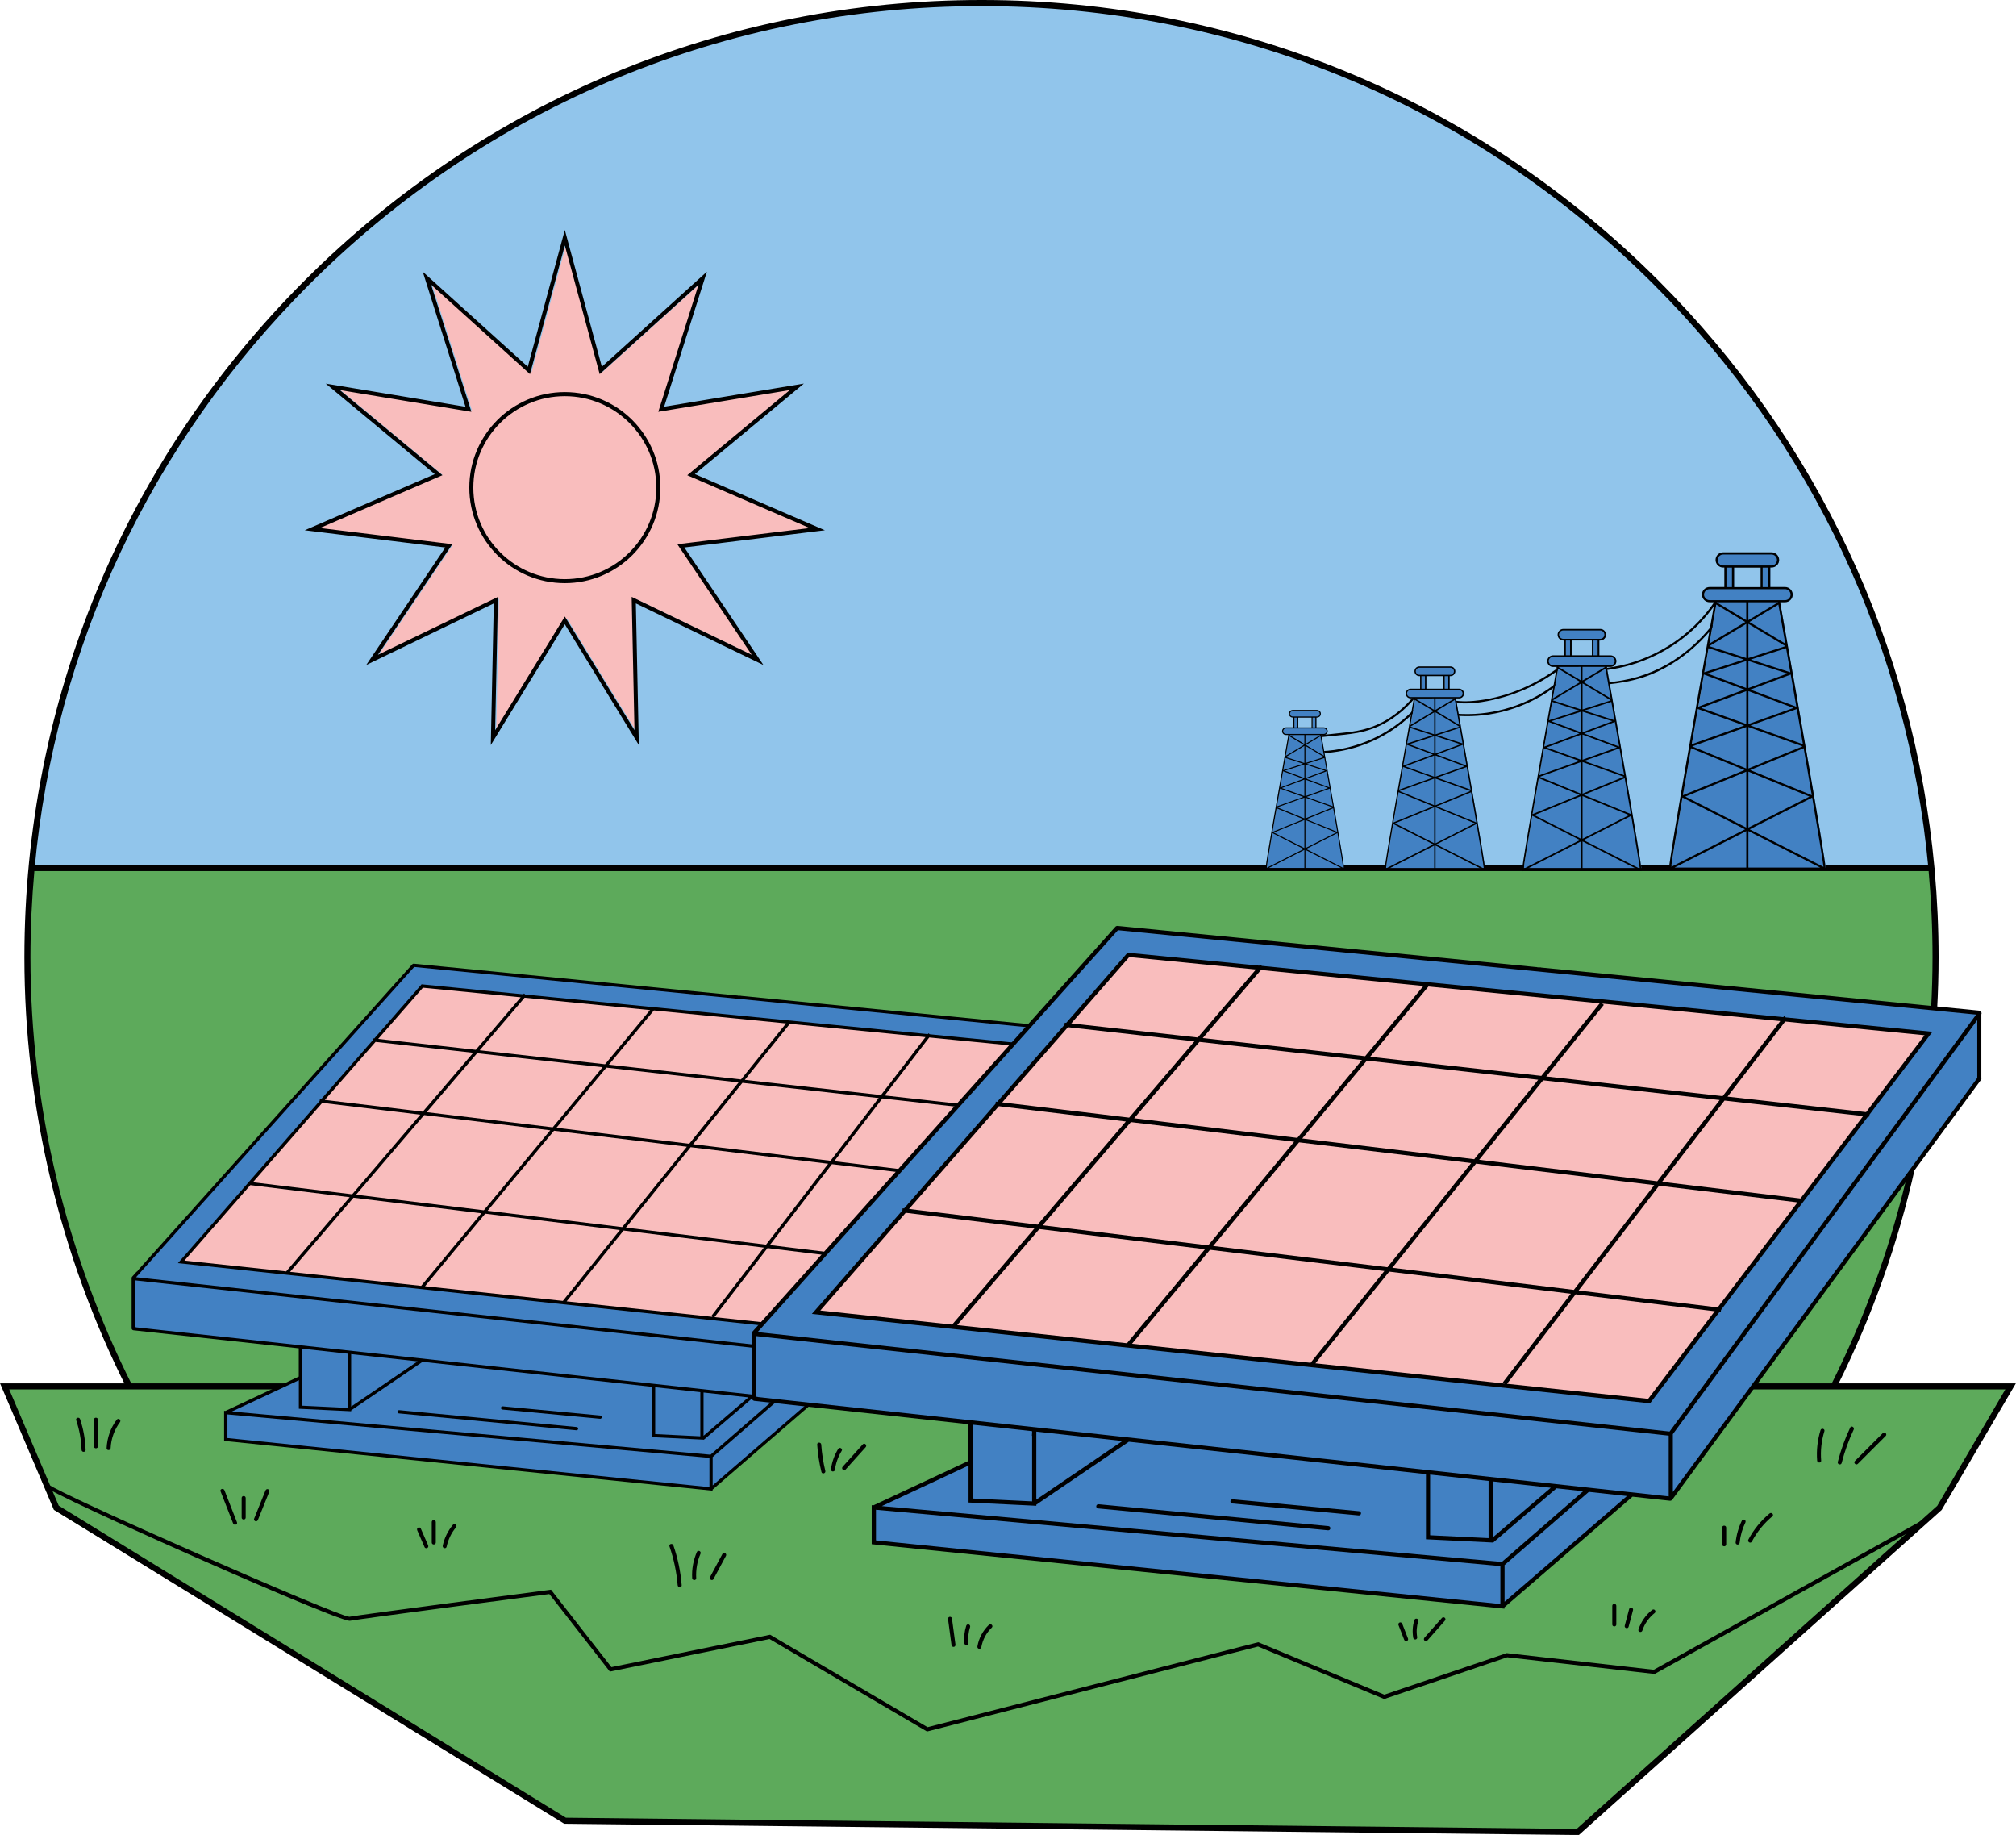
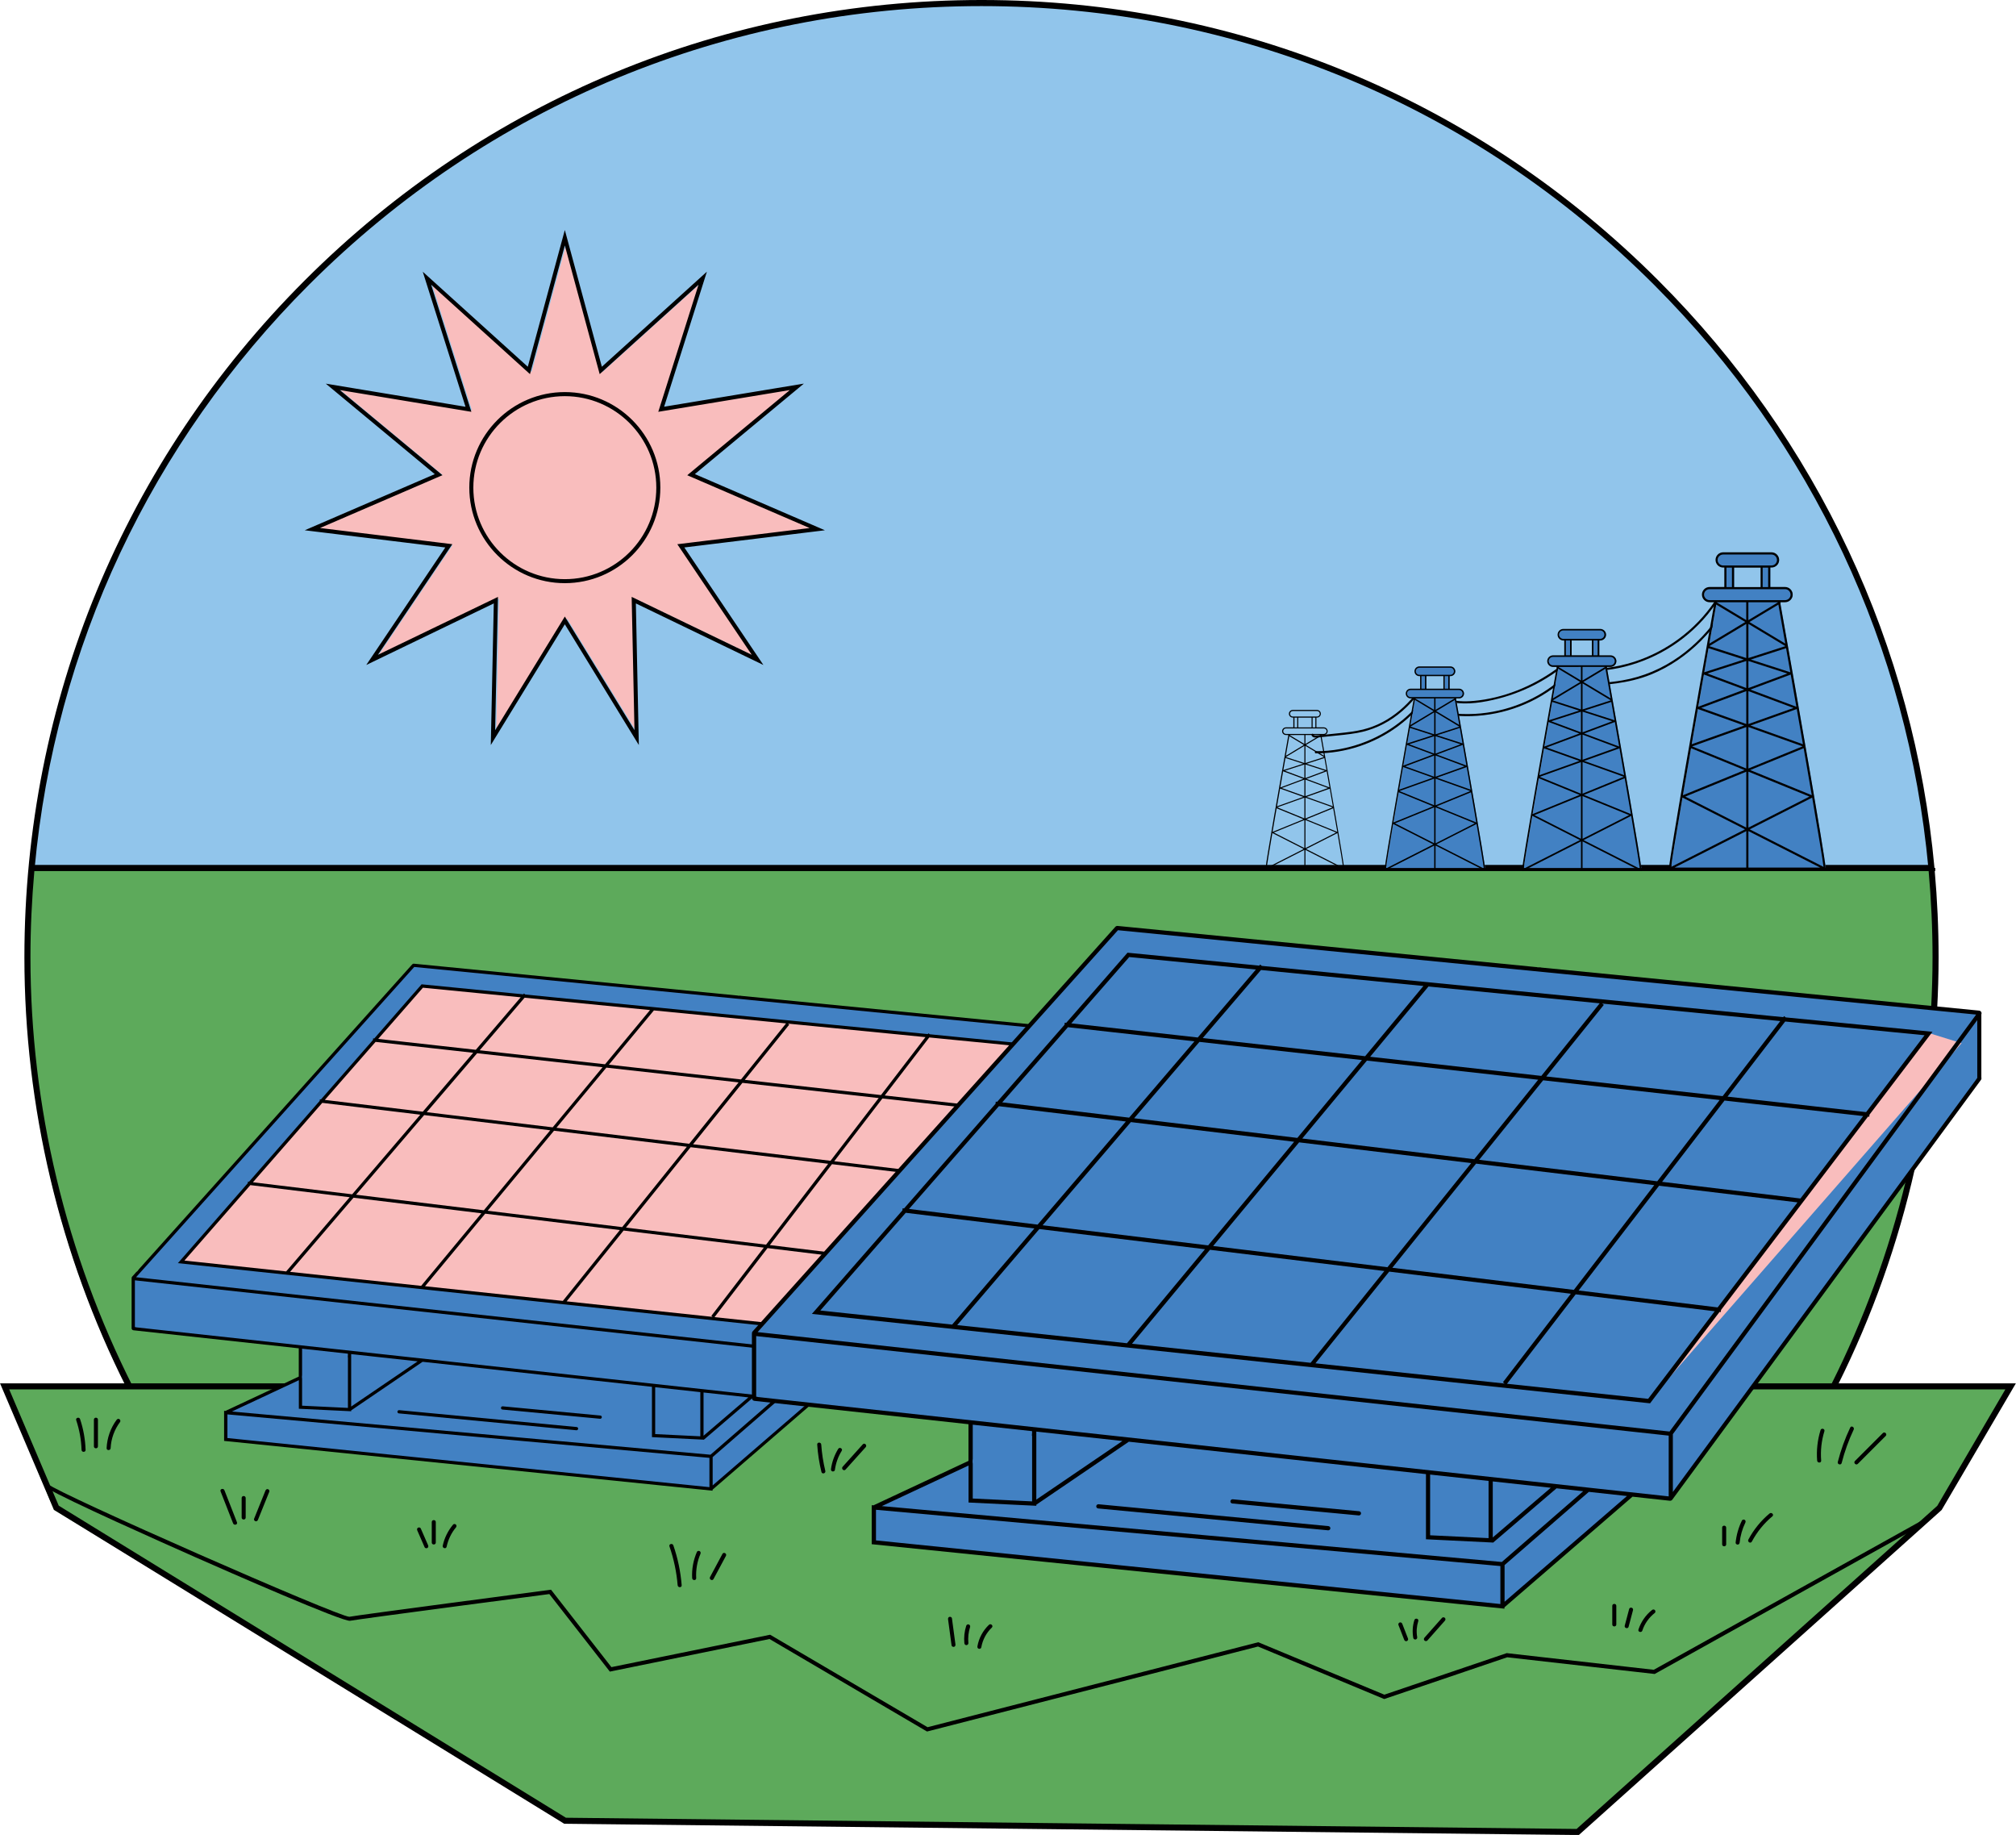
<svg xmlns="http://www.w3.org/2000/svg" height="454.8" preserveAspectRatio="xMidYMid meet" version="1.0" viewBox="0.0 -0.1 499.8 454.8" width="499.8" zoomAndPan="magnify">
  <g>
    <g id="change1_1">
      <path d="M451.29,349.44c17.98-33.35,28.2-71.52,28.2-112.07c0-130.63-105.9-236.53-236.53-236.53 C112.33,0.85,6.43,106.75,6.43,237.38c0,40.55,10.21,78.71,28.2,112.07H451.29z" fill="#91c5eb" />
    </g>
    <g id="change2_1">
      <path d="M498.54,343.51l-19.35,31.94l-88.96,78.52l-249.73-2.69L13.37,374.12l-12.8-30.85h30.66 c-15.87-31.51-24.8-67.06-24.8-104.68c0-7.88,0.4-15.67,1.16-23.35h470.73c0.76,7.68,1.16,15.47,1.16,23.35 c0,37.62-8.94,73.17-24.8,104.68L498.54,343.51z" fill="#5daa5b" />
    </g>
    <path d="M7.6 215.03L479.27 215.03" fill="none" stroke="#000" stroke-miterlimit="10" stroke-width="1.5" />
    <g id="change3_12">
      <path d="M0.01,342.77l13.27,31.13l0.09,0.22l126.33,77.7l0.18,0.11l251.26,2.79l0.29,0l89.94-80.56l18.4-31.39H0.01z M480.28,373.13l-89.42,80.09l-250.56-2.78L14.56,373.09L2.28,344.27h494.88L480.28,373.13z" />
    </g>
  </g>
  <g>
    <g id="change3_10">
      <path d="M398.15,165.46c2.36-0.28,4.69-0.8,6.95-1.52c8.08-2.6,15.26-7.92,20-14.98c0.19-0.28,0.65-0.02,0.46,0.27 c-1.35,2.01-2.89,3.89-4.6,5.6c-6.09,6.12-14.22,10.13-22.8,11.16C397.81,166.03,397.81,165.5,398.15,165.46z M370.19,173.37 c3.62-0.82,7.13-2.1,10.42-3.8c1.91-0.99,3.74-2.12,5.49-3.38c0.27-0.2,0.01-0.66-0.27-0.46c-5.95,4.3-13.17,7.25-20.52,7.9 c-2.25,0.2-4.52,0.11-6.7-0.52c-0.33-0.09-0.47,0.42-0.14,0.51C362.3,174.72,366.37,174.23,370.19,173.37z M326.74,182.69 c1.09-0.11,2.18-0.23,3.28-0.34c2.14-0.22,4.29-0.4,6.41-0.78c3.69-0.66,7.1-2.2,10.07-4.5c1.63-1.26,3.1-2.7,4.42-4.29 c0.22-0.26-0.16-0.64-0.37-0.37c-2.15,2.6-4.75,4.84-7.74,6.43c-1.54,0.82-3.17,1.45-4.86,1.87c-1.95,0.48-3.95,0.7-5.94,0.91 c-1.15,0.12-2.3,0.24-3.44,0.36c-0.55,0.06-1.09,0.11-1.64,0.17c-0.31,0.03-1.16,0.22-1.29-0.2c-0.1-0.32-0.61-0.19-0.51,0.14 C325.33,182.78,326.14,182.75,326.74,182.69z M350.8,175.46c-4.9,5.23-11.48,8.78-18.52,10.09c-2,0.37-4.02,0.55-6.05,0.54 c-0.34,0-0.34,0.53,0,0.53c7.27,0.02,14.5-2.39,20.35-6.71c1.65-1.22,3.19-2.58,4.59-4.08C351.4,175.58,351.03,175.21,350.8,175.46 z M387.28,167.97c-5.94,5.3-13.71,8.44-21.65,8.87c-2.24,0.12-4.48,0.03-6.7-0.28c-0.33-0.05-0.48,0.46-0.14,0.51 c8.03,1.13,16.36-0.57,23.34-4.69c1.97-1.16,3.82-2.52,5.53-4.04C387.91,168.12,387.53,167.75,387.28,167.97z M426.63,151.86 c-2.76,4.15-6.24,7.85-10.31,10.75c-4.21,3-8.97,5.03-14.06,5.92c-3.43,0.6-6.91,0.76-10.38,0.93c-0.34,0.02-0.34,0.54,0,0.53 c5.91-0.28,11.85-0.65,17.4-2.9c4.66-1.89,8.86-4.8,12.41-8.35c2.02-2.02,3.82-4.25,5.4-6.62 C427.27,151.84,426.82,151.58,426.63,151.86z" />
    </g>
    <g>
      <g id="change4_4">
        <path d="M441.27,148.96h1.54c0.89,0,1.62-0.73,1.62-1.62c0-0.89-0.73-1.62-1.62-1.62h-3.92v-5.34h0.56 c0.89,0,1.62-0.73,1.62-1.62c0-0.89-0.73-1.62-1.62-1.62h-11.98c-0.89,0-1.62,0.73-1.62,1.62c0,0.89,0.73,1.62,1.62,1.62h0.56 v5.34h-3.92c-0.89,0-1.62,0.73-1.62,1.62c0,0.89,0.73,1.62,1.62,1.62h1.54c-1.61,9.05-11.65,65.73-11.35,66.29h19.17h19.17 C452.93,214.69,442.88,158.01,441.27,148.96z M429.91,140.37h7.1v5.34h-7.1V140.37z" fill="#4281c3" />
      </g>
      <g id="change4_5">
        <path d="M398.31,165.03h1.17c0.68,0,1.24-0.56,1.24-1.24c0-0.68-0.56-1.24-1.24-1.24h-2.99v-4.08h0.43 c0.68,0,1.24-0.56,1.24-1.24c0-0.68-0.56-1.24-1.24-1.24h-9.14c-0.68,0-1.24,0.56-1.24,1.24c0,0.68,0.56,1.24,1.24,1.24h0.43v4.08 h-2.99c-0.68,0-1.24,0.56-1.24,1.24c0,0.68,0.56,1.24,1.24,1.24h1.17c-1.22,6.9-8.89,50.13-8.66,50.55h14.62h14.62 C407.19,215.16,399.53,171.93,398.31,165.03z M389.64,158.48h5.41v4.08h-5.41V158.48z" fill="#4281c3" />
      </g>
      <g id="change3_6">
        <path d="M406.86,215.83l0.18-0.36l-0.1-0.05c-0.23-2.87-5.29-31.63-8.55-50l0.07-0.04l-0.1-0.17h0.93c0.79,0,1.44-0.65,1.44-1.44 s-0.65-1.44-1.44-1.44h-2.79v-3.67h0.23c0.79,0,1.44-0.65,1.44-1.44s-0.65-1.44-1.44-1.44h-9.14c-0.79,0-1.44,0.65-1.44,1.44 s0.65,1.44,1.44,1.44h0.22v3.67h-2.79c-0.79,0-1.44,0.65-1.44,1.44s0.65,1.44,1.44,1.44h0.93l-0.1,0.17l0.07,0.04 c-3.27,18.38-8.34,47.17-8.56,50.01l-0.09,0.05l0.18,0.36l0.15-0.07h29.13L406.86,215.83z M391.49,176.02l-7.48,2.41 c0.27-1.55,0.54-3.07,0.8-4.56L391.49,176.02z M384.95,173.49l6.99-4.2v6.45L384.95,173.49z M391.94,176.3v5.11l-7.36-2.74 L391.94,176.3z M383.93,178.85l7.64,2.85l-8.71,3.25C383.22,182.91,383.58,180.86,383.93,178.85z M391.94,181.99v6.22l-8.52-3.04 L391.94,181.99z M391.55,188.5l-9.92,3.54c0.38-2.18,0.77-4.42,1.16-6.66L391.55,188.5z M391.94,188.79v7.83l-10.23-4.18 L391.94,188.79z M391.61,196.92l-11.66,4.76c0.47-2.75,0.99-5.76,1.54-8.89L391.61,196.92z M391.94,197.22v10.57l-11.53-5.86 L391.94,197.22z M386.35,165.21C386.35,165.21,386.35,165.2,386.35,165.21l5.59-0.01v3.37L386.35,165.21z M402.79,192.79 c0.54,3.13,1.07,6.14,1.54,8.89l-11.65-4.76L402.79,192.79z M392.34,196.62v-7.84l10.24,3.65L392.34,196.62z M392.75,188.5 l8.75-3.12c0.39,2.24,0.78,4.48,1.16,6.66L392.75,188.5z M392.34,188.21v-6.23l8.53,3.18L392.34,188.21z M392.72,181.7l7.63-2.85 c0.35,2.01,0.71,4.05,1.07,6.09L392.72,181.7z M392.34,181.41v-5.12l7.37,2.37L392.34,181.41z M392.8,176.02l6.67-2.15 c0.26,1.48,0.53,3.01,0.8,4.55L392.8,176.02z M392.34,175.74v-6.46l7,4.21L392.34,175.74z M392.34,165.2h5.59c0,0,0,0.01,0,0.01 l-5.6,3.36V165.2z M392.34,197.22l11.54,4.71l-11.54,5.87V197.22z M404.4,202.12c1.15,6.73,1.99,11.81,2.14,13.1l-13.95-7.09 L404.4,202.12z M399.32,173.01l-6.78-4.08l5.48-3.29C398.42,167.9,398.86,170.39,399.32,173.01z M387.57,158.24 c-0.57,0-1.04-0.47-1.04-1.04s0.47-1.04,1.04-1.04h9.14c0.57,0,1.04,0.47,1.04,1.04s-0.47,1.04-1.04,1.04h-0.23h-1.84h-5.01h-1.84 H387.57z M396.08,158.65v3.67h-1.03v-3.67H396.08z M394.65,158.65v3.67h-5.01v-3.67H394.65z M389.24,158.65v3.67h-1.03v-3.67 H389.24z M383.97,163.76c0-0.57,0.47-1.04,1.04-1.04h2.79h1.84h5.01h1.84h2.79c0.57,0,1.04,0.47,1.04,1.04 c0,0.57-0.47,1.04-1.04,1.04h-6.94h-0.4h-6.93C384.43,164.8,383.97,164.33,383.97,163.76z M391.76,168.93l-6.79,4.08 c0.46-2.62,0.9-5.11,1.31-7.38L391.76,168.93z M379.88,202.11l11.82,6.01l-13.96,7.1C377.89,213.93,378.73,208.85,379.88,202.11z M378.38,215.35l13.57-6.9v6.9H378.38z M392.34,215.35v-6.9l13.57,6.9H392.34z" />
      </g>
      <g id="change4_6">
        <path d="M360.92,172.87h0.99c0.57,0,1.04-0.47,1.04-1.04c0-0.57-0.47-1.04-1.04-1.04h-2.52v-3.44h0.36 c0.57,0,1.04-0.47,1.04-1.04c0-0.57-0.47-1.04-1.04-1.04h-7.7c-0.57,0-1.04,0.47-1.04,1.04c0,0.57,0.47,1.04,1.04,1.04h0.36v3.44 h-2.52c-0.57,0-1.04,0.47-1.04,1.04c0,0.57,0.47,1.04,1.04,1.04h0.99c-1.03,5.82-7.49,42.25-7.3,42.61h12.32h12.32 C368.42,215.13,361.96,178.69,360.92,172.87z M353.62,167.35h4.56v3.44h-4.56V167.35z" fill="#4281c3" />
      </g>
      <g id="change3_7">
        <path d="M368.13,215.69l0.15-0.3l-0.08-0.04c-0.19-2.42-4.46-26.67-7.21-42.15l0.06-0.04l-0.09-0.15h0.78 c0.67,0,1.21-0.54,1.21-1.21c0-0.67-0.54-1.21-1.21-1.21h-2.35v-3.1h0.19c0.67,0,1.21-0.54,1.21-1.21s-0.54-1.21-1.21-1.21h-7.7 c-0.67,0-1.21,0.54-1.21,1.21s0.54,1.21,1.21,1.21h0.19v3.1h-2.35c-0.67,0-1.21,0.54-1.21,1.21c0,0.67,0.54,1.21,1.21,1.21h0.79 l-0.09,0.15l0.06,0.03c-2.75,15.49-7.03,39.76-7.21,42.15l-0.08,0.04l0.15,0.3l0.12-0.06h24.55L368.13,215.69z M355.18,182.13 l-6.3,2.03c0.23-1.3,0.46-2.59,0.68-3.84L355.18,182.13z M349.67,180l5.89-3.54v5.44L349.67,180z M355.56,182.37v4.31l-6.2-2.31 L355.56,182.37z M348.81,184.52l6.44,2.4l-7.34,2.74C348.21,187.94,348.51,186.22,348.81,184.52z M355.56,187.17v5.24l-7.18-2.56 L355.56,187.17z M355.23,192.65l-8.36,2.98c0.32-1.84,0.65-3.73,0.98-5.62L355.23,192.65z M355.56,192.89v6.6l-8.63-3.52 L355.56,192.89z M355.28,199.75l-9.83,4.01c0.4-2.32,0.84-4.86,1.3-7.5L355.28,199.75z M355.56,200v8.91l-9.72-4.94L355.56,200z M350.84,173.02C350.84,173.02,350.84,173.01,350.84,173.02l4.71-0.01v2.84L350.84,173.02z M364.7,196.27 c0.46,2.64,0.9,5.17,1.3,7.49l-9.82-4.01L364.7,196.27z M355.9,199.5v-6.61l8.63,3.08L355.9,199.5z M356.24,192.65l7.38-2.63 c0.33,1.89,0.66,3.77,0.98,5.61L356.24,192.65z M355.9,192.41v-5.25l7.19,2.68L355.9,192.41z M356.22,186.92l6.43-2.4 c0.3,1.69,0.6,3.41,0.9,5.13L356.22,186.92z M355.9,186.68v-4.31l6.21,2L355.9,186.68z M356.29,182.13l5.62-1.81 c0.22,1.25,0.45,2.53,0.68,3.84L356.29,182.13z M355.9,181.9v-5.44l5.9,3.55L355.9,181.9z M355.9,173.01h4.71c0,0,0,0.01,0,0.01 l-4.72,2.83V173.01z M355.9,200l9.73,3.97l-9.73,4.95V200z M366.06,204.13c0.97,5.67,1.68,9.95,1.8,11.04l-11.76-5.98 L366.06,204.13z M361.78,179.59l-5.72-3.44l4.62-2.77C361.02,175.29,361.39,177.39,361.78,179.59z M351.88,167.15 c-0.48,0-0.87-0.39-0.87-0.87s0.39-0.87,0.87-0.87h7.7c0.48,0,0.87,0.39,0.87,0.87s-0.39,0.87-0.87,0.87h-0.19h-1.55h-4.22h-1.55 H351.88z M359.05,167.49v3.1h-0.87v-3.1H359.05z M357.84,167.49v3.1h-4.22v-3.1H357.84z M353.28,167.49v3.1h-0.87v-3.1H353.28z M348.84,171.8c0-0.48,0.39-0.87,0.87-0.87h2.35h1.55h4.22h1.55h2.35c0.48,0,0.87,0.39,0.87,0.87s-0.39,0.87-0.87,0.87h-5.85 h-0.34h-5.85C349.23,172.67,348.84,172.28,348.84,171.8z M355.4,176.16l-5.72,3.44c0.39-2.21,0.76-4.31,1.1-6.22L355.4,176.16z M345.39,204.13l9.96,5.06l-11.77,5.98C343.71,214.09,344.42,209.81,345.39,204.13z M344.12,215.29l11.44-5.81v5.81H344.12z M355.9,215.29v-5.82l11.44,5.82H355.9z" />
      </g>
      <g id="change4_7">
-         <path d="M327.57,181.97h0.77c0.45,0,0.82-0.37,0.82-0.82c0-0.45-0.37-0.82-0.82-0.82h-1.97v-2.68h0.28 c0.45,0,0.82-0.37,0.82-0.82c0-0.45-0.37-0.82-0.82-0.82h-6.02c-0.45,0-0.82,0.37-0.82,0.82c0,0.45,0.37,0.82,0.82,0.82h0.28v2.68 h-1.97c-0.45,0-0.82,0.37-0.82,0.82c0,0.45,0.37,0.82,0.82,0.82h0.77c-0.81,4.54-5.85,32.99-5.7,33.27h9.62h9.62 C333.42,214.96,328.37,186.51,327.57,181.97z M321.86,177.66h3.56v2.68h-3.56V177.66z" fill="#4281c3" />
-       </g>
+         </g>
      <g id="change3_8">
        <path d="M333.19,215.4l0.12-0.24l-0.07-0.03c-0.15-1.89-3.48-20.82-5.63-32.91l0.05-0.03l-0.07-0.11h0.61 c0.52,0,0.95-0.43,0.95-0.95c0-0.52-0.43-0.95-0.95-0.95h-1.84v-2.42h0.15c0.52,0,0.95-0.43,0.95-0.95s-0.43-0.95-0.95-0.95h-6.02 c-0.52,0-0.95,0.43-0.95,0.95s0.43,0.95,0.95,0.95h0.15v2.42h-1.84c-0.52,0-0.95,0.43-0.95,0.95c0,0.52,0.43,0.95,0.95,0.95h0.61 l-0.07,0.11l0.04,0.03c-2.15,12.09-5.49,31.05-5.63,32.92l-0.06,0.03l0.12,0.24l0.1-0.05h19.17L333.19,215.4z M323.08,189.2 l-4.92,1.58c0.18-1.02,0.36-2.02,0.53-3L323.08,189.2z M318.78,187.54l4.6-2.77v4.25L318.78,187.54z M323.38,189.38v3.36 l-4.84-1.81L323.38,189.38z M318.11,191.07l5.03,1.87l-5.73,2.14C317.64,193.73,317.87,192.39,318.11,191.07z M323.38,193.13v4.09 l-5.61-2L323.38,193.13z M323.12,197.42l-6.53,2.33c0.25-1.44,0.51-2.91,0.77-4.39L323.12,197.42z M323.38,197.6v5.15l-6.73-2.75 L323.38,197.6z M323.16,202.96l-7.67,3.13c0.31-1.81,0.65-3.79,1.01-5.85L323.16,202.96z M323.38,203.15v6.96l-7.59-3.86 L323.38,203.15z M319.7,182.09C319.7,182.08,319.7,182.08,319.7,182.09l3.68-0.01v2.22L319.7,182.09z M330.52,200.24 c0.36,2.06,0.7,4.04,1.01,5.85l-7.67-3.13L330.52,200.24z M323.64,202.76v-5.16l6.74,2.4L323.64,202.76z M323.91,197.42l5.76-2.05 c0.26,1.47,0.52,2.95,0.77,4.38L323.91,197.42z M323.64,197.23v-4.1l5.61,2.09L323.64,197.23z M323.89,192.94l5.02-1.87 c0.23,1.32,0.47,2.67,0.7,4.01L323.89,192.94z M323.64,192.75v-3.37l4.85,1.56L323.64,192.75z M323.95,189.2l4.39-1.41 c0.17,0.98,0.35,1.98,0.53,3L323.95,189.2z M323.64,189.02v-4.25l4.61,2.77L323.64,189.02z M323.64,182.08h3.68c0,0,0,0.01,0,0.01 l-3.68,2.21V182.08z M323.64,203.15l7.6,3.1l-7.6,3.86V203.15z M331.58,206.38c0.76,4.43,1.31,7.77,1.41,8.62l-9.18-4.67 L331.58,206.38z M328.23,187.22l-4.46-2.68l3.6-2.17C327.64,183.86,327.93,185.5,328.23,187.22z M320.5,177.5 c-0.38,0-0.68-0.31-0.68-0.68c0-0.38,0.31-0.68,0.68-0.68h6.02c0.38,0,0.68,0.31,0.68,0.68c0,0.38-0.31,0.68-0.68,0.68h-0.15 h-1.21h-3.3h-1.21H320.5z M326.1,177.77v2.42h-0.68v-2.42H326.1z M325.16,177.77v2.42h-3.3v-2.42H325.16z M321.6,177.77v2.42 h-0.68v-2.42H321.6z M318.13,181.13c0-0.38,0.31-0.68,0.68-0.68h1.84h1.21h3.3h1.21h1.84c0.38,0,0.68,0.31,0.68,0.68 c0,0.38-0.31,0.68-0.68,0.68h-4.56h-0.27h-4.56C318.44,181.81,318.13,181.51,318.13,181.13z M323.25,184.54l-4.47,2.69 c0.3-1.73,0.6-3.36,0.86-4.86L323.25,184.54z M315.44,206.38l7.78,3.95l-9.19,4.67C314.13,214.16,314.68,210.81,315.44,206.38z M314.45,215.09l8.93-4.54v4.54H314.45z M323.64,215.09v-4.54l8.93,4.54H323.64z" />
      </g>
      <g id="change3_9">
        <path d="M452.49,215.56l0.24-0.47l-0.13-0.07c-0.3-3.76-6.94-41.48-11.22-65.56l0.1-0.06l-0.14-0.23h1.21 c1.04,0,1.89-0.85,1.89-1.89s-0.85-1.89-1.89-1.89h-3.66v-4.82h0.3c1.04,0,1.89-0.85,1.89-1.89s-0.85-1.89-1.89-1.89H427.2 c-1.04,0-1.89,0.85-1.89,1.89s0.85,1.89,1.89,1.89h0.29v4.82h-3.66c-1.04,0-1.89,0.85-1.89,1.89s0.85,1.89,1.89,1.89h1.22 l-0.14,0.23l0.09,0.05c-4.28,24.1-10.93,61.85-11.22,65.57l-0.12,0.06l0.24,0.47l0.19-0.1h38.2L452.49,215.56z M432.33,163.37 l-9.81,3.16c0.36-2.03,0.71-4.03,1.05-5.97L432.33,163.37z M423.76,160.05l9.17-5.51V163L423.76,160.05z M432.93,163.73v6.7 l-9.65-3.6L432.93,163.73z M422.43,167.08l10.01,3.73l-11.42,4.26C421.49,172.4,421.96,169.72,422.43,167.08z M432.93,171.2v8.15 l-11.17-3.99L432.93,171.2z M432.41,179.73l-13.01,4.64c0.5-2.87,1.01-5.8,1.53-8.74L432.41,179.73z M432.93,180.11v10.27 l-13.42-5.48L432.93,180.11z M432.5,190.77l-15.28,6.24c0.62-3.61,1.3-7.55,2.02-11.66L432.5,190.77z M432.93,191.17v13.86 l-15.12-7.69L432.93,191.17z M425.59,149.19c0,0,0-0.01,0-0.01h7.33v4.42L425.59,149.19z M447.16,185.35 c0.71,4.1,1.4,8.05,2.01,11.65l-15.27-6.24L447.16,185.35z M433.46,190.38V180.1l13.43,4.79L433.46,190.38z M433.98,179.73 l11.47-4.09c0.51,2.94,1.03,5.87,1.53,8.73L433.98,179.73z M433.46,179.36v-8.16l11.19,4.17L433.46,179.36z M433.95,170.82 l10-3.73c0.46,2.63,0.93,5.31,1.4,7.99L433.95,170.82z M433.46,170.44v-6.71l9.66,3.11L433.46,170.44z M434.06,163.37l8.74-2.81 c0.34,1.95,0.7,3.94,1.05,5.97L434.06,163.37z M433.46,163v-8.47l9.18,5.52L433.46,163z M433.46,149.18h7.33c0,0.01,0,0.01,0,0.02 l-7.34,4.41V149.18z M433.46,191.16l15.13,6.18l-15.13,7.69V191.16z M449.27,197.59c1.51,8.82,2.62,15.48,2.81,17.17l-18.3-9.3 L449.27,197.59z M442.6,159.42l-8.89-5.35l7.18-4.32C441.42,152.72,442,155.98,442.6,159.42z M427.2,140.06 c-0.75,0-1.36-0.61-1.36-1.36s0.61-1.36,1.36-1.36h11.98c0.75,0,1.36,0.61,1.36,1.36s-0.61,1.36-1.36,1.36h-0.3h-2.41h-6.57h-2.41 H427.2z M438.36,140.59v4.82h-1.36v-4.82H438.36z M436.48,140.59v4.82h-6.57v-4.82H436.48z M429.38,140.59v4.82h-1.36v-4.82 H429.38z M422.48,147.29c0-0.75,0.61-1.36,1.36-1.36h3.66h2.41h6.57h2.41h3.66c0.75,0,1.36,0.61,1.36,1.36s-0.61,1.36-1.36,1.36 h-9.09h-0.53h-9.09C423.09,148.65,422.48,148.04,422.48,147.29z M432.68,154.07l-8.9,5.35c0.61-3.44,1.19-6.7,1.71-9.67 L432.68,154.07z M417.12,197.58l15.5,7.88l-18.31,9.31C414.5,213.08,415.6,206.42,417.12,197.58z M415.14,214.94l17.79-9.04v9.04 H415.14z M433.46,214.94v-9.05l17.8,9.05H433.46z" />
      </g>
    </g>
    <g id="change5_2">
      <path d="M140.59 59.59L149.38 92.08 174.34 69.51 164.18 101.59 197.38 96.09 171.49 117.59 202.39 130.92 168.99 135 187.78 162.92 157.47 148.3 158.18 181.94 140.59 153.25 123 181.94 123.71 148.3 93.4 162.92 112.19 135 78.78 130.92 109.69 117.59 83.79 96.09 116.99 101.59 106.83 69.51 131.79 92.08z" fill="#f9bdbd" />
    </g>
  </g>
  <g>
    <g id="change4_1">
      <path d="M176.54,368.68l-0.11-6.68c-2.43,0.48-4.62,0.88-4.62,0.88l-98.64-8.99l-16.8-4.1l19.11-9.06l1.97-4.92l6-6.57 l39.17,0.85l74.4,10.65l0.46,6.31l3.59,0.39L176.54,368.68z" fill="#4281c3" />
    </g>
    <g id="change4_2">
      <path d="M56.1,350.15l120.1,10.81v7.98L55.87,356.63L56.1,350.15z M74.51,333.73v14.79l12.55,0.97l-0.4-14.52 L74.51,333.73z M267.57,267.74v-12.28l-8.39,11.41l-156.57-15.39c-0.04,0-0.08,0.01-0.1,0.04l-59.43,66.27l0,0l-9.99-1.29 l0.08,12.34l-0.08,0.09c-0.07,0.08-0.02,0.2,0.08,0.21l128.93,14.06l-0.1,12.4l8.66,0.7h3.24v-11.81l34.48,3.76 c0.04,0,0.09-0.01,0.11-0.05l59.06-80.31C267.61,267.83,267.6,267.78,267.57,267.74z" fill="#4281c3" />
    </g>
    <g id="change4_3">
      <path d="M102.61,239.05l164.87,16.21c0.1,0.01,0.14,0.12,0.09,0.2l-59.06,80.31c-0.03,0.04-0.07,0.05-0.11,0.05 L33.18,316.7c-0.1-0.01-0.15-0.13-0.08-0.21l69.41-77.41C102.54,239.06,102.57,239.05,102.61,239.05z" fill="#4281c3" />
    </g>
    <g id="change5_1">
      <path d="M257.84,259.24l-53.47,70.32l-159.43-17l59.77-68.37L257.84,259.24z" fill="#f9bdbd" />
    </g>
    <g id="change3_1">
      <path d="M142.97,353.6l-44-4.18c-0.22-0.02-0.42,0.14-0.44,0.36c-0.02,0.22,0.14,0.42,0.36,0.44l44,4.18c0.01,0,0.03,0,0.04,0 c0.2,0,0.38-0.16,0.4-0.36C143.35,353.81,143.19,353.62,142.97,353.6z" />
    </g>
    <g id="change3_2">
      <path d="M230.49,256.25l-0.32-0.24l-0.15,0.2l-99.81-9.81l-0.3-0.26l-0.18,0.21l-25-2.46l-0.21-0.02l-11.73,13.42l-0.28-0.03 l-0.04,0.4L79.57,272.4l-0.27-0.03l-0.05,0.4L61.74,292.8l-0.27-0.03l-0.05,0.4L44.61,312.4l-0.51,0.58l160.19,17.09l0.22,0.02 l13.3-17.49l0.23,0.03l0.05-0.4l28.13-36.99l0.24,0.03l0.04-0.4l12.05-15.85L230.49,256.25z M229.44,256.96l-11.03,14.36 l-33.76-3.77l11.02-13.69l-0.31-0.25L229.44,256.96z M137.02,279.32l-31.23-3.76l12.5-14.61l31.1,3.47L137.02,279.32z M150.33,264.52l32.78,3.66l-12.24,15.21l-32.92-3.96L150.33,264.52z M136.41,280.05l-16.46,19.83l-31.68-3.86l16.89-19.74 L136.41,280.05z M137.35,280.16l32.93,3.97l-16.03,19.92l-33.36-4.06L137.35,280.16z M171.22,284.24l34.1,4.11l-15.4,20.05 l-34.74-4.23L171.22,284.24z M171.82,283.51l12.24-15.22l33.78,3.77l-11.94,15.55L171.82,283.51z M194.88,253.56l-11.17,13.89 l-32.76-3.66l11.16-13.45L194.88,253.56z M130.06,247.19l31.09,3.06l-11.15,13.44l-31.08-3.47L130.06,247.19z M104.85,244.71 l24.24,2.38l-11.13,13.01l-24.2-2.7L104.85,244.71z M93.11,258.14l24.21,2.7l-12.5,14.6l-24.29-2.92L93.11,258.14z M79.9,273.25 l24.3,2.93l-16.89,19.74l-24.61-2.99L79.9,273.25z M45.72,312.34l16.35-18.7l24.62,3l-15.74,18.39L45.72,312.34z M71.91,315.14 l15.73-18.38l31.7,3.86l-14.93,17.99L71.91,315.14z M105.37,318.7l14.92-17.98l33.38,4.06l-14.13,17.56L105.37,318.7z M140.48,322.45l14.12-17.55l34.76,4.23l-13.01,16.93l0.32,0.24L140.48,322.45z M204.15,329.24l-27.01-2.88l13.14-17.11l26.61,3.24 L204.15,329.24z M217.46,311.74l-26.6-3.24l15.4-20.05l26.48,3.19L217.46,311.74z M233.3,290.91l-26.48-3.19l11.95-15.56 l26.53,2.96L233.3,290.91z M245.87,274.38l-26.53-2.96l11.04-14.38l26.68,2.62L245.87,274.38z" />
    </g>
    <g id="change3_3">
      <path d="M267.95,255.63c0.03-0.12,0.03-0.24-0.02-0.36c-0.08-0.17-0.24-0.29-0.43-0.31l-83.84-8.24c0-0.01-0.01-0.02-0.01-0.03 c-0.11,0.02-0.22,0.01-0.33-0.01c-0.04,0-0.07,0.01-0.11,0.02c-0.12,0.01-0.24-0.02-0.36-0.05c-0.01,0-0.02-0.01-0.03-0.01 c-0.02-0.01-0.04-0.02-0.06-0.02c0,0.01,0.01,0.01,0.01,0.02l-80.14-7.88c-0.17-0.02-0.33,0.05-0.44,0.17L34.4,314.52 c0,0,0,0,0-0.01c-0.01,0.02-0.01,0.03-0.02,0.05c-0.02,0.04-0.05,0.07-0.08,0.11c-0.07,0.09-0.14,0.19-0.22,0.28 c-0.01,0.01-0.02,0.03-0.04,0.04c-0.07,0.07-0.15,0.13-0.23,0.17l-1.05,1.17c-0.11,0.12-0.15,0.29-0.12,0.45h-0.01v12.42h0.01 c0.01,0.03,0.01,0.06,0.02,0.09c0.07,0.18,0.24,0.31,0.43,0.33l40.98,4.47v0.49h0v6.52l-18.18,8.51l-0.33-0.03v7.46l121.1,12.34 v-0.26l24.51-21.17l7.14,0.78c0.02,0,0.04,0,0.06,0c0.17,0,0.32-0.08,0.42-0.21l59.06-80.31c0.1-0.13,0.12-0.3,0.08-0.45V255.63z M175.88,368.5l-119.5-12.17v-5.86l119.5,10.77V368.5z M176.14,360.46L57.49,349.76l16.6-7.77v7.08l12.97,0.62v-0.21l17.71-12.05 l56.86,6.2v12.47l12.79,0.63v-0.02l0.05,0.06l12.15-10.41l5.1,0.56L176.14,360.46z M86.26,335.65c-0.02,0.14-0.02,0.28-0.03,0.41 c-0.01,0.09-0.01,0.17-0.01,0.26l0.04-0.02v12.56l-11.37-0.55v-6.66c-0.02-0.15-0.04-0.3-0.04-0.45c0-0.1,0.01-0.2,0.02-0.29 c0-0.07,0.01-0.13,0.02-0.2v-6.53l11.36,1.24l-0.01,0C86.25,335.5,86.26,335.57,86.26,335.65z M87.06,348.53v-13.01l16.48,1.8 L87.06,348.53z M162.43,355.35v-11.62l11.19,1.22v10.95L162.43,355.35z M174.42,355.76v-10.72l11.11,1.21L174.42,355.76z M176.68,368.07v-7.02l16.13-14.01l7.3,0.8L176.68,368.07z M208.08,347.91L33.73,328.89l0.02-0.02c-0.08-0.01-0.15-0.02-0.23-0.03 c-0.03-0.01-0.05-0.01-0.08-0.02v-11.58l174.64,19.05V347.91z M208.26,335.5L33.73,316.47l68.96-76.9l164.25,16.14L208.26,335.5z M267.15,267.84c0,0.01-0.01,0.02-0.01,0.02c-0.06,0.09-0.13,0.2-0.22,0.27l0.02,0l-58.05,78.93V336l58.26-79.22V267.84z" />
    </g>
    <g id="change3_4">
      <path d="M148.84,350.75l-24.2-2.28c-0.22-0.02-0.42,0.14-0.44,0.36c-0.02,0.22,0.14,0.42,0.36,0.44l24.2,2.28c0.01,0,0.03,0,0.04,0 c0.2,0,0.38-0.16,0.4-0.36C149.22,350.96,149.06,350.77,148.84,350.75z" />
    </g>
  </g>
  <g>
    <g id="change4_8">
      <path d="M372.84,397.7l-0.14-8.65c-3.14,0.62-5.99,1.14-5.99,1.14l-127.78-11.65l-21.76-5.31l24.75-11.74l2.56-6.38 l7.77-8.51l50.74,1.09l96.38,13.8l0.6,8.17l4.65,0.51L372.84,397.7z" fill="#4281c3" />
    </g>
    <g id="change4_9">
      <path d="M216.81,373.7l155.57,14.01v10.34L216.51,382.1L216.81,373.7z M240.66,352.43v19.16l16.25,1.26l-0.52-18.8 L240.66,352.43z M490.75,266.94v-15.91l-10.87,14.78l-202.81-19.94c-0.05-0.01-0.1,0.01-0.14,0.05l-76.98,85.84l0,0l-12.94-1.67 l0.1,15.98l-0.1,0.11c-0.09,0.1-0.03,0.25,0.1,0.27l167.02,18.21l-0.13,16.06l11.22,0.9h4.2v-15.29l44.67,4.87 c0.06,0.01,0.11-0.02,0.15-0.06l76.51-104.03C490.8,267.06,490.79,266.99,490.75,266.94z" fill="#4281c3" />
    </g>
    <g id="change4_10">
      <path d="M277.07,229.78l213.57,20.99c0.12,0.01,0.19,0.15,0.11,0.26l-76.51,104.03c-0.03,0.05-0.09,0.07-0.15,0.06 l-226.98-24.75c-0.13-0.01-0.19-0.17-0.1-0.27l89.91-100.27C276.97,229.8,277.02,229.78,277.07,229.78z" fill="#4281c3" />
    </g>
    <g id="change5_3">
-       <path d="M478.14,255.93l-69.27,91.09L202.36,325l77.43-88.56L478.14,255.93z" fill="#f9bdbd" />
+       <path d="M478.14,255.93l-69.27,91.09l77.43-88.56L478.14,255.93z" fill="#f9bdbd" />
    </g>
    <g id="change3_13">
      <path d="M329.35,378.16l-57-5.42c-0.29-0.02-0.54,0.18-0.57,0.47c-0.03,0.29,0.18,0.54,0.47,0.57l57,5.42c0.02,0,0.03,0,0.05,0 c0.26,0,0.49-0.2,0.52-0.47C329.84,378.44,329.63,378.19,329.35,378.16z" />
    </g>
    <g id="change3_14">
      <path d="M442.71,252.07l-0.41-0.32l-0.2,0.26L312.81,239.3l-0.39-0.34l-0.24,0.28l-32.38-3.18l-0.27-0.03l-15.2,17.39l-0.36-0.04 l-0.06,0.52l-16.69,19.09l-0.35-0.04l-0.06,0.52l-22.68,25.95l-0.35-0.04l-0.06,0.52l-21.78,24.91l-0.66,0.75l207.51,22.13 l0.29,0.03l17.23-22.66l0.3,0.04l0.06-0.52l36.44-47.92l0.31,0.03l0.06-0.52l15.61-20.53L442.71,252.07z M441.36,252.98 l-14.29,18.61l-43.73-4.88l14.27-17.74l-0.4-0.33L441.36,252.98z M321.63,281.94l-40.46-4.87l16.19-18.93l40.28,4.5L321.63,281.94z M338.88,262.78l42.46,4.74l-15.85,19.7l-42.64-5.13L338.88,262.78z M320.84,282.89l-21.32,25.69l-41.04-4.99l21.88-25.57 L320.84,282.89z M322.07,283.04l42.66,5.14l-20.76,25.81l-43.21-5.26L322.07,283.04z M365.94,288.32l44.18,5.32l-19.94,25.97 l-45-5.48L365.94,288.32z M366.71,287.37l15.86-19.71l43.76,4.89l-15.47,20.14L366.71,287.37z M396.59,248.58l-14.47,17.99 l-42.44-4.74l14.46-17.42L396.59,248.58z M312.62,240.32l40.27,3.96l-14.45,17.41l-40.26-4.5L312.62,240.32z M279.96,237.11 l31.4,3.09l-14.42,16.85l-31.35-3.5L279.96,237.11z M264.76,254.5l31.36,3.5l-16.19,18.92l-31.46-3.79L264.76,254.5z M247.64,274.08l31.48,3.79l-21.88,25.56l-31.88-3.88L247.64,274.08z M203.37,324.72l21.18-24.22l31.89,3.88l-20.39,23.83 L203.37,324.72z M237.3,328.34l20.37-23.81l41.06,5l-19.34,23.3L237.3,328.34z M280.64,332.96l19.33-23.29l43.24,5.26l-18.3,22.75 L280.64,332.96z M326.12,337.81l18.29-22.73l45.03,5.48L372.6,342.5l0.41,0.32L326.12,337.81z M408.6,346.61l-34.99-3.73 l17.03-22.17l34.47,4.19L408.6,346.61z M425.83,323.95l-34.46-4.19l19.95-25.97l34.31,4.13L425.83,323.95z M446.36,296.96 l-34.3-4.13l15.48-20.15l34.37,3.84L446.36,296.96z M462.64,275.55l-34.36-3.84l14.3-18.62l34.55,3.4L462.64,275.55z" />
    </g>
    <g id="change3_15">
      <path d="M491.24,251.25c0.04-0.15,0.04-0.31-0.03-0.46c-0.1-0.22-0.31-0.38-0.55-0.4l-108.61-10.68c-0.01-0.01-0.01-0.03-0.02-0.04 c-0.14,0.02-0.29,0.02-0.43-0.02c-0.05,0.01-0.09,0.02-0.15,0.02c-0.16,0.01-0.31-0.02-0.46-0.06c-0.01,0-0.03-0.01-0.04-0.01 c-0.02-0.01-0.05-0.02-0.07-0.03c0,0.01,0.01,0.02,0.01,0.03l-103.81-10.2c-0.21-0.02-0.43,0.06-0.57,0.22l-87.81,97.92 c0,0,0,0,0-0.01c-0.01,0.02-0.02,0.04-0.03,0.06c-0.03,0.05-0.06,0.1-0.1,0.14c-0.09,0.12-0.18,0.25-0.28,0.36 c-0.01,0.02-0.03,0.04-0.05,0.05c-0.09,0.09-0.19,0.16-0.29,0.23l-1.36,1.52c-0.14,0.16-0.2,0.37-0.16,0.58h-0.02v16.09h0.02 c0.01,0.04,0.01,0.08,0.03,0.12c0.09,0.24,0.31,0.4,0.56,0.43l53.08,5.79v0.64h0v8.45l-23.56,11.02l-0.43-0.04v9.67l156.87,15.98 v-0.34l31.75-27.42l9.25,1.01c0.02,0,0.05,0,0.07,0c0.21,0,0.42-0.1,0.55-0.28l76.51-104.03c0.12-0.17,0.16-0.39,0.1-0.58V251.25z M371.97,397.47l-154.8-15.77v-7.59l154.8,13.95V397.47z M372.32,387.05l-153.7-13.85l21.5-10.06v9.17l16.8,0.81v-0.27l22.94-15.61 l73.66,8.03v16.15l16.57,0.81v-0.03l0.06,0.07l15.74-13.48l6.61,0.72L372.32,387.05z M255.88,354.91 c-0.02,0.18-0.03,0.36-0.04,0.54c-0.01,0.11-0.01,0.23-0.01,0.34l0.05-0.03v16.27l-14.72-0.71v-8.63 c-0.03-0.19-0.06-0.39-0.05-0.58c0-0.13,0.01-0.25,0.02-0.38c0-0.09,0.01-0.17,0.03-0.25v-8.46l14.71,1.6l-0.01,0.01 C255.87,354.72,255.88,354.81,255.88,354.91z M256.92,371.59v-16.86l21.35,2.33L256.92,371.59z M354.55,380.43v-15.05l14.49,1.58 v14.18L354.55,380.43z M370.08,380.97v-13.89l14.39,1.57L370.08,380.97z M373.01,396.91v-9.09l20.89-18.15l9.45,1.03L373.01,396.91 z M413.69,370.79l-225.85-24.63l0.03-0.03c-0.1-0.01-0.2-0.03-0.3-0.04c-0.03-0.01-0.07-0.02-0.1-0.03v-15l226.23,24.67V370.79z M413.91,354.72l-226.08-24.65l89.33-99.61l212.76,20.91L413.91,354.72z M490.2,267.07c-0.01,0.01-0.01,0.02-0.02,0.03 c-0.08,0.12-0.17,0.25-0.28,0.35l0.03,0l-75.2,102.25v-14.34l75.47-102.62V267.07z" />
    </g>
    <g id="change3_16">
      <path d="M336.95,374.47l-31.34-2.96c-0.28-0.02-0.54,0.18-0.57,0.47c-0.03,0.29,0.18,0.54,0.47,0.57l31.34,2.96 c0.02,0,0.03,0,0.05,0c0.26,0,0.49-0.2,0.52-0.47C337.44,374.75,337.23,374.5,336.95,374.47z" />
    </g>
  </g>
  <g id="change3_11">
    <path d="M58.75,377.21c0.23,0.6-0.73,0.86-0.96,0.27c-1.04-2.65-2.07-5.29-3.11-7.94c-0.23-0.6,0.73-0.86,0.96-0.27 C56.67,371.92,57.71,374.56,58.75,377.21z M59.91,371.19c0,1.62,0,3.24,0,4.85c0,0.64,1,0.64,1,0c0-1.62,0-3.24,0-4.85 C60.91,370.54,59.91,370.54,59.91,371.19z M66.42,369c-0.28-0.08-0.51,0.1-0.61,0.35c-0.94,2.33-1.88,4.66-2.82,6.99 c-0.1,0.25,0.11,0.55,0.35,0.61c0.28,0.08,0.51-0.1,0.61-0.35c0.94-2.33,1.88-4.66,2.82-6.99C66.87,369.36,66.66,369.07,66.42,369z M18.89,351.9c0.8,2.38,1.25,4.86,1.33,7.37c0.02,0.64,1.02,0.64,1,0c-0.09-2.6-0.54-5.17-1.37-7.64 C19.65,351.03,18.69,351.29,18.89,351.9z M23.28,351.77c0,2.21,0,4.41,0,6.62c0,0.64,1,0.64,1,0c0-2.21,0-4.41,0-6.62 C24.28,351.13,23.28,351.12,23.28,351.77z M29.59,351.64c-0.25-0.15-0.52-0.04-0.68,0.18c-1.51,2.03-2.36,4.49-2.48,7.01 c-0.03,0.64,0.97,0.64,1,0c0.11-2.35,0.94-4.61,2.35-6.5C29.93,352.11,29.8,351.77,29.59,351.64z M165.97,383.19 c1.08,3.11,1.76,6.34,2.03,9.62c0.05,0.64,1.05,0.64,1,0c-0.27-3.37-0.96-6.69-2.07-9.89 C166.72,382.32,165.76,382.58,165.97,383.19z M173.46,384.36c-0.21-0.12-0.57-0.07-0.68,0.18c-0.89,2.05-1.31,4.27-1.18,6.51 c0.04,0.64,1.03,0.64,1,0c-0.11-2.05,0.23-4.11,1.05-6C173.75,384.79,173.72,384.51,173.46,384.36z M179.11,385.04 c-1.03,1.91-2.05,3.83-3.08,5.74c-0.3,0.57,0.56,1.07,0.86,0.5c1.03-1.91,2.05-3.83,3.08-5.74 C180.28,384.98,179.42,384.48,179.11,385.04z M203.6,357.94c-0.04-0.64-1.04-0.64-1,0c0.15,2.29,0.5,4.57,1.05,6.8 c0.15,0.62,1.12,0.36,0.96-0.27C204.09,362.32,203.75,360.14,203.6,357.94z M207.81,359.01c-0.93,1.52-1.55,3.22-1.79,4.98 c-0.04,0.27,0.06,0.54,0.35,0.61c0.23,0.06,0.58-0.08,0.61-0.35c0.23-1.69,0.8-3.3,1.69-4.74 C209.01,358.97,208.15,358.46,207.81,359.01z M213.91,357.88c-1.67,1.85-3.34,3.71-5,5.56c-0.43,0.48,0.27,1.18,0.71,0.71 c1.67-1.85,3.34-3.71,5-5.56C215.04,358.11,214.34,357.41,213.91,357.88z M451.34,354.37c-0.75,2.44-1.04,5-0.84,7.55 c0.05,0.64,1.05,0.64,1,0c-0.2-2.46,0.07-4.92,0.8-7.28C452.49,354.02,451.53,353.76,451.34,354.37z M458.7,353.73 c-1.3,2.73-2.33,5.58-3.08,8.52c-0.16,0.62,0.8,0.89,0.96,0.27c0.73-2.85,1.72-5.62,2.98-8.28 C459.83,353.66,458.97,353.15,458.7,353.73z M466.79,355.1c-2.31,2.31-4.62,4.62-6.92,6.92c-0.45,0.45,0.25,1.16,0.71,0.71 c2.31-2.31,4.62-4.62,6.92-6.92C467.95,355.35,467.25,354.64,466.79,355.1z M426.95,378.53c0,1.38,0,2.77,0,4.15c0,0.64,1,0.64,1,0 c0-1.38,0-2.77,0-4.15C427.94,377.89,426.95,377.89,426.95,378.53z M432.53,376.6c-0.22-0.13-0.56-0.06-0.68,0.18 c-0.84,1.72-1.36,3.56-1.56,5.46c-0.03,0.27,0.25,0.5,0.5,0.5c0.29,0,0.47-0.23,0.5-0.5c0.18-1.72,0.66-3.41,1.42-4.96 C432.82,377.04,432.77,376.74,432.53,376.6z M438.7,375.03c-2.15,1.79-3.94,4-5.25,6.47c-0.3,0.57,0.56,1.07,0.86,0.5 c1.28-2.4,3-4.53,5.09-6.27C439.9,375.33,439.19,374.62,438.7,375.03z M347.65,402.38c-0.1-0.25-0.33-0.42-0.61-0.35 c-0.24,0.07-0.45,0.36-0.35,0.61c0.48,1.23,0.95,2.45,1.43,3.68c0.1,0.25,0.33,0.42,0.61,0.35c0.24-0.07,0.45-0.36,0.35-0.61 C348.61,404.84,348.13,403.61,347.65,402.38z M350.65,401.44c-0.46,1.44-0.54,2.97-0.27,4.46c0.05,0.27,0.37,0.41,0.61,0.35 c0.28-0.08,0.4-0.35,0.35-0.61c-0.23-1.31-0.13-2.66,0.27-3.93C351.81,401.09,350.85,400.83,350.65,401.44z M357.5,400.9 c-1.45,1.64-2.9,3.27-4.35,4.91c-0.18,0.2-0.2,0.51,0,0.71c0.18,0.18,0.53,0.2,0.71,0c1.45-1.64,2.9-3.27,4.35-4.91 c0.18-0.2,0.2-0.51,0-0.71C358.02,400.72,357.68,400.7,357.5,400.9z M236,401c-0.04-0.27-0.38-0.41-0.61-0.35 c-0.29,0.08-0.38,0.34-0.35,0.61c0.29,2.16,0.58,4.31,0.87,6.47c0.04,0.27,0.38,0.41,0.61,0.35c0.29-0.08,0.38-0.34,0.35-0.61 C236.59,405.32,236.3,403.16,236,401z M240.15,402.52c-0.27-0.07-0.53,0.09-0.61,0.35c-0.44,1.38-0.6,2.85-0.46,4.29 c0.03,0.27,0.21,0.5,0.5,0.5c0.25,0,0.52-0.23,0.5-0.5c-0.13-1.36,0.01-2.72,0.43-4.02C240.58,402.87,240.4,402.59,240.15,402.52z M245.18,402.62c-1.49,1.42-2.51,3.3-2.86,5.33c-0.05,0.27,0.07,0.54,0.35,0.61c0.24,0.07,0.57-0.08,0.61-0.35 c0.33-1.87,1.23-3.58,2.6-4.89C246.36,402.88,245.65,402.18,245.18,402.62z M399.71,397.92c0,1.54,0,3.08,0,4.62c0,0.64,1,0.64,1,0 c0-1.54,0-3.08,0-4.62C400.71,397.28,399.71,397.28,399.71,397.92z M403.89,398.72c-0.36,1.37-0.73,2.74-1.09,4.11 c-0.16,0.62,0.8,0.89,0.96,0.27c0.36-1.37,0.73-2.74,1.09-4.11C405.02,398.36,404.06,398.09,403.89,398.72z M409.55,398.96 c-1.56,1.24-2.73,2.94-3.35,4.83c-0.2,0.61,0.76,0.87,0.96,0.27c0.57-1.74,1.66-3.26,3.1-4.39c0.21-0.17,0.18-0.53,0-0.71 C410.05,398.75,409.77,398.79,409.55,398.96z M104.31,378.73c-0.11-0.25-0.47-0.3-0.68-0.18c-0.25,0.15-0.29,0.43-0.18,0.68 c0.61,1.39,1.21,2.78,1.82,4.17c0.11,0.25,0.47,0.3,0.68,0.18c0.25-0.15,0.29-0.43,0.18-0.68 C105.52,381.51,104.91,380.12,104.31,378.73z M107.04,377.15c0,1.69,0,3.39,0,5.08c0,0.64,1,0.64,1,0c0-1.69,0-3.39,0-5.08 C108.03,376.51,107.04,376.51,107.04,377.15z M112.33,377.78c-1.26,1.51-2.16,3.3-2.57,5.23c-0.13,0.63,0.83,0.89,0.96,0.27 c0.38-1.75,1.16-3.41,2.31-4.79c0.17-0.21,0.2-0.5,0-0.71C112.86,377.6,112.5,377.57,112.33,377.78z" />
  </g>
  <g id="change3_5">
    <path d="M172.27,117.41l27.02-22.43l-34.64,5.73l10.6-33.47L149.21,90.8l-9.18-33.89l-9.18,33.89l-26.04-23.55l10.6,33.47 l-34.64-5.73l27.02,22.43l-32.24,13.91l34.85,4.26l-19.6,29.13l31.62-15.26l-0.74,35.1l18.35-29.93l18.35,29.93l-0.74-35.1 l31.62,15.26l-19.6-29.13l34.85-4.26L172.27,117.41z M186.37,162.2l-29.77-14.36l0.7,33.04l-17.27-28.17l-17.28,28.18l0.7-33.04 L93.69,162.2l18.45-27.42l-32.8-4.01l30.35-13.09L84.25,96.58l32.61,5.39l-9.98-31.51l24.51,22.17l8.64-31.9l8.64,31.9l24.51-22.17 l-9.98,31.51l32.61-5.39l-25.43,21.11l30.35,13.09l-32.81,4.01L186.37,162.2z M140.03,97.08c-13.06,0-23.68,10.62-23.68,23.68 c0,13.06,10.62,23.68,23.68,23.68s23.68-10.62,23.68-23.68C163.71,107.71,153.09,97.08,140.03,97.08z M140.03,143.45 c-12.51,0-22.68-10.18-22.68-22.68s10.18-22.68,22.68-22.68s22.68,10.18,22.68,22.68S152.54,143.45,140.03,143.45z M472.48,292.58 c0.71-1.05,1.49-2.06,2.26-3.07c-4.19,18.56-10.58,36.59-19.07,53.59c-0.11-0.01-0.22,0-0.34,0.02c-0.08,0.01-0.16,0.01-0.24,0.02 c-0.08-0.02-0.16-0.05-0.24-0.05c-0.3,0-0.61,0.02-0.91,0.06C462.04,327.07,468.25,310.08,472.48,292.58z M479.65,215.77h0.14 v-0.74h-0.2c-5.06-55.02-28.92-106.08-68.47-145.63c-44.82-44.82-104.4-69.5-167.78-69.5S120.37,24.59,75.55,69.4 c-44.82,44.82-69.5,104.4-69.5,167.78c0,37.05,8.74,73.77,25.3,106.64c0.53-0.11,1.08-0.15,1.62-0.17 c-16.62-32.8-25.42-69.47-25.42-106.48c0-7.19,0.34-14.33,0.97-21.41h469.62c0.63,7.08,0.97,14.22,0.97,21.41 c0,4.25-0.13,8.5-0.36,12.73c0.28,0,0.56,0.02,0.86,0.04c0.26,0.02,0.46,0.11,0.63,0.23c0.24-4.33,0.37-8.66,0.37-13 C480.61,229.99,480.28,222.85,479.65,215.77z M8.59,215.03c5.06-54.61,28.76-105.3,68.03-144.57 C121.15,25.93,180.35,1.41,243.33,1.41s122.19,24.52,166.72,69.06c39.27,39.27,62.97,89.95,68.03,144.57H8.59z" />
    <path d="M477.08,377.58l-66.86,37.23l-0.16-0.02l-36.4-4.12l-30.49,10.35l-0.17-0.07L311.88,408l-82.05,21.07l-0.18-0.1 l-38.88-22.83l-39.58,8.08L136.19,395c-3.92,0.51-47.17,6.18-49.41,6.62c-1.75,0.32-29.91-12.02-38.5-15.82 c-7.84-3.47-31.94-14.19-36.44-16.97c-0.01-0.06-0.01-0.12-0.02-0.18c-0.09-0.26-0.21-0.5-0.32-0.75 c-0.03-0.07-0.06-0.14-0.09-0.21c-0.01-0.03-0.03-0.06-0.04-0.09c0.22-0.09,0.46-0.01,0.59,0.18c2.48,2.31,71.87,32.85,74.65,32.85 h0c2.33-0.46,47.78-6.41,49.72-6.67l0.28-0.04l14.97,19.19l39.35-8.03l39.03,22.92l81.98-21.06l31.26,13l30.34-10.3l36.46,4.13 l69.31-38.59c-0.26,0.21-0.5,0.44-0.73,0.7c-0.24,0.27-0.47,0.55-0.72,0.81c-0.19,0.16-0.37,0.32-0.54,0.49 C477.23,377.31,477.15,377.44,477.08,377.58z" />
  </g>
</svg>